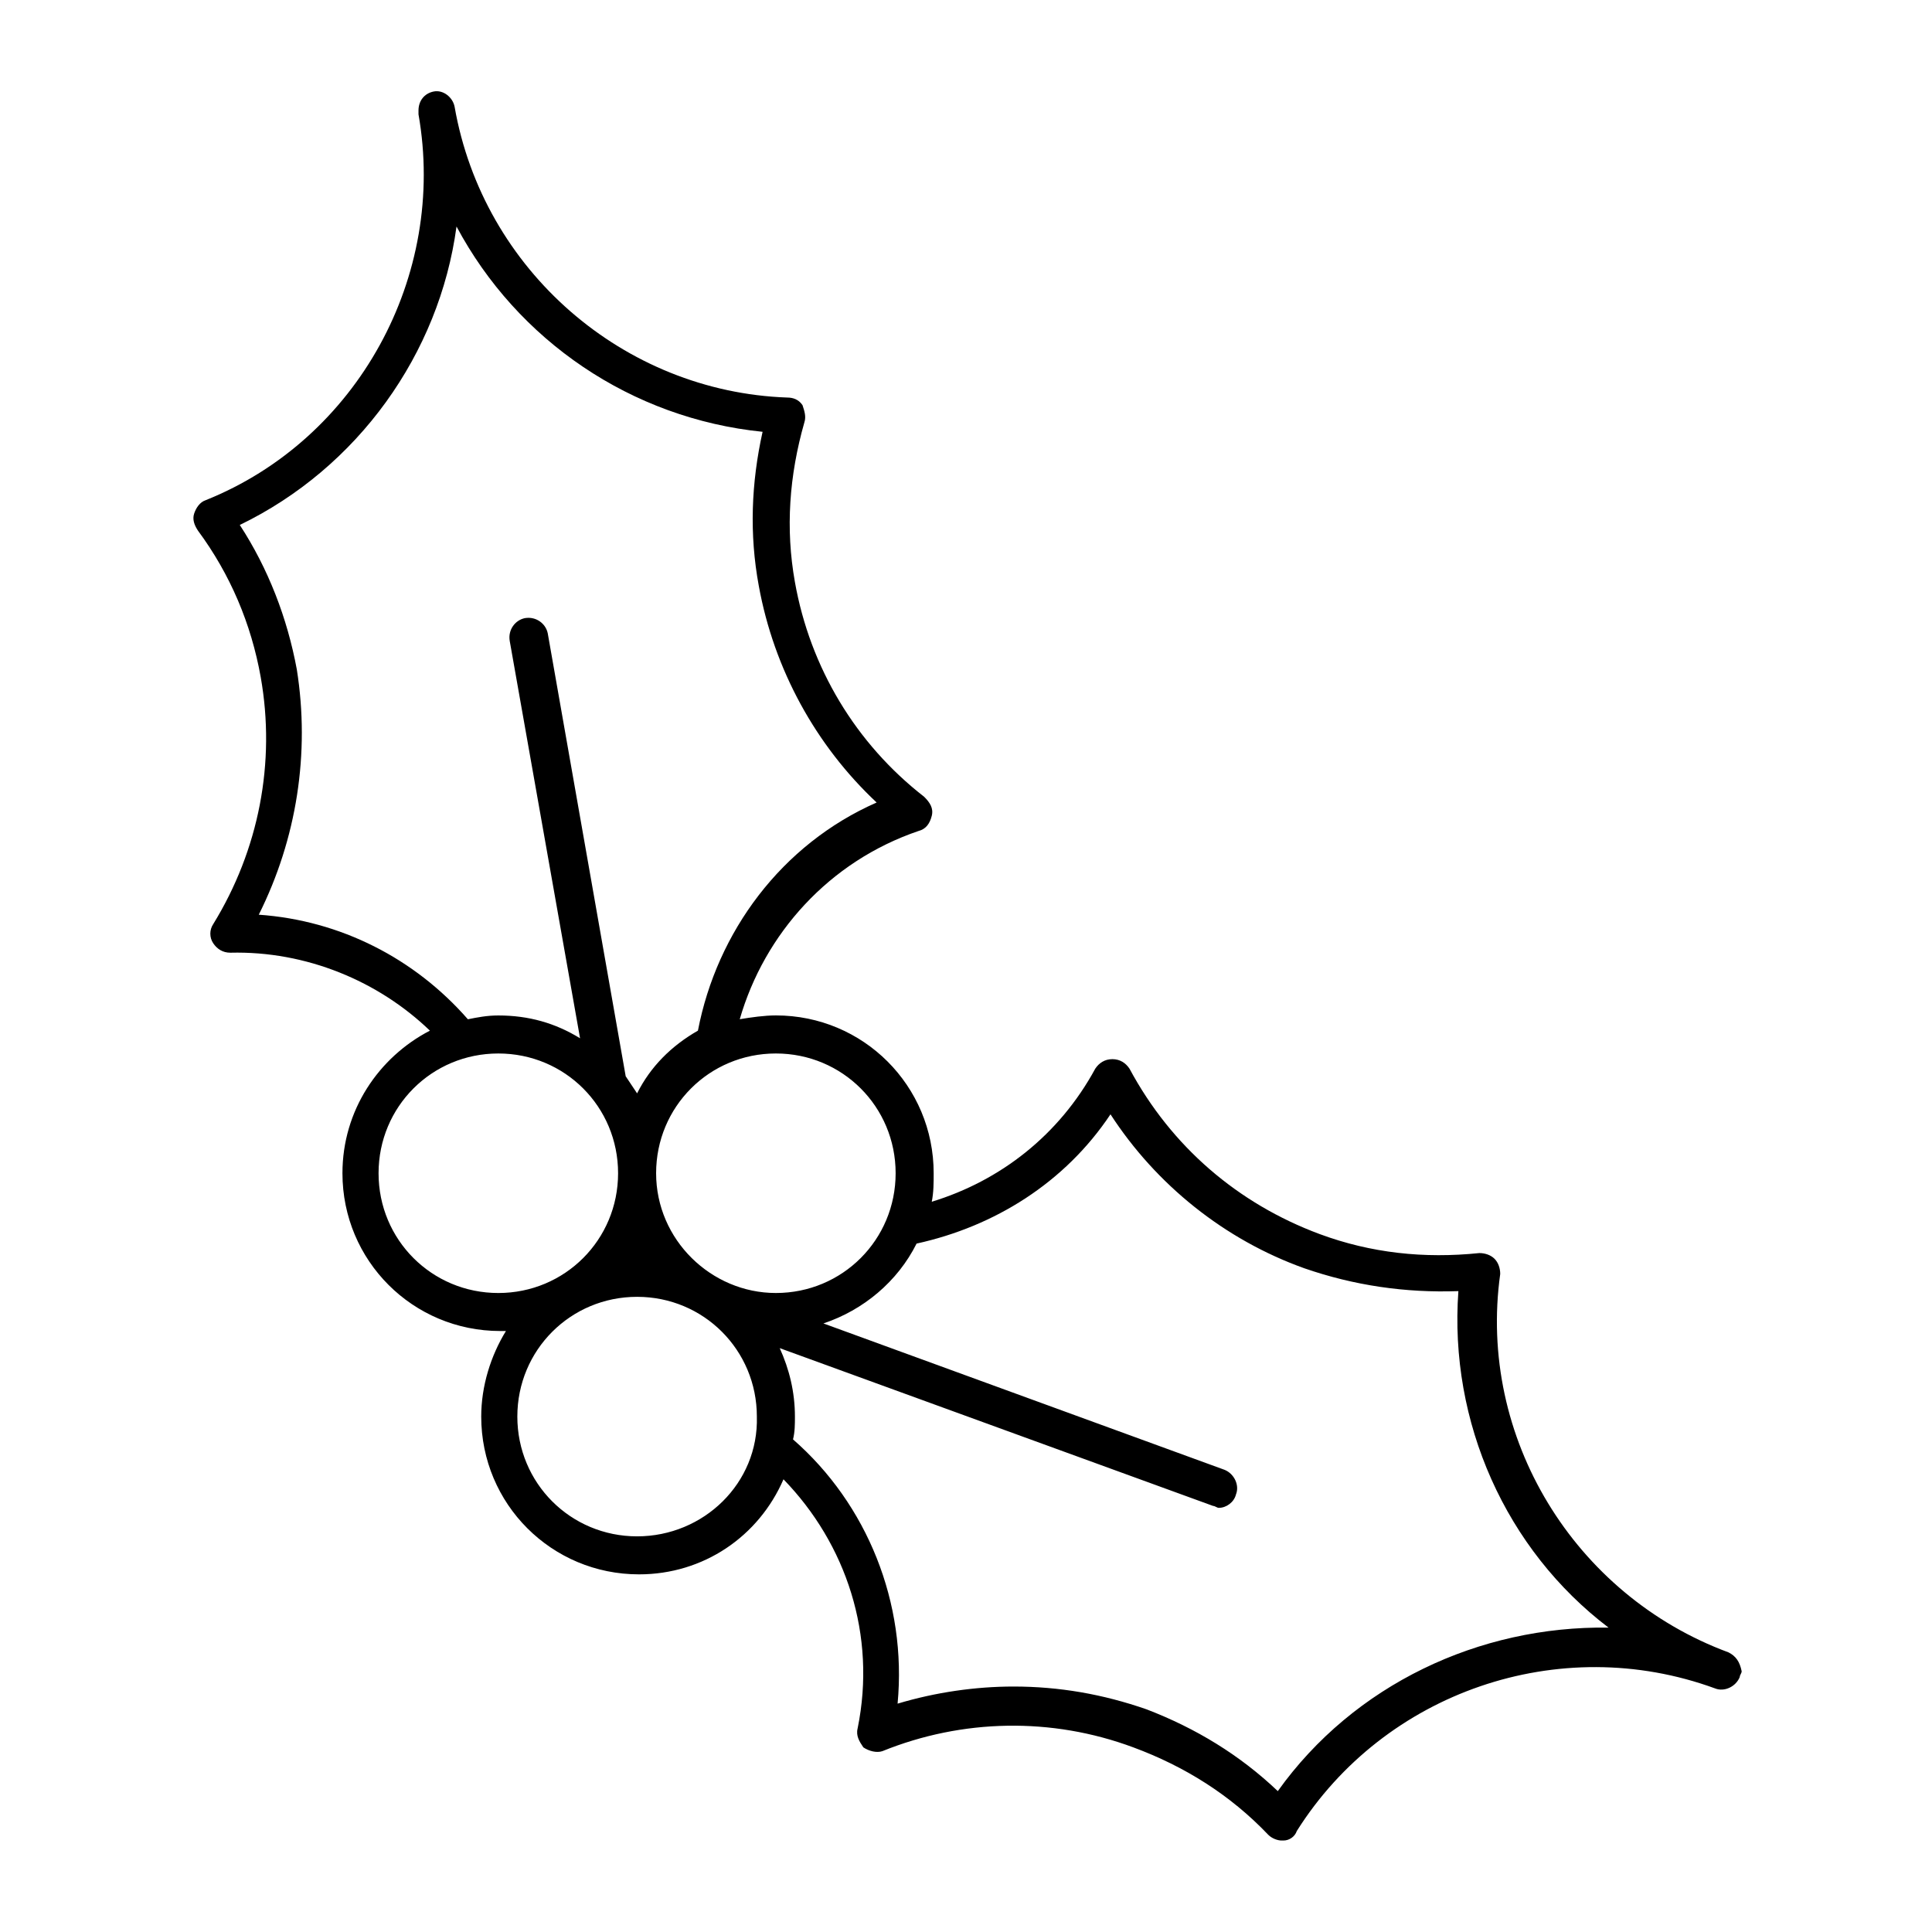
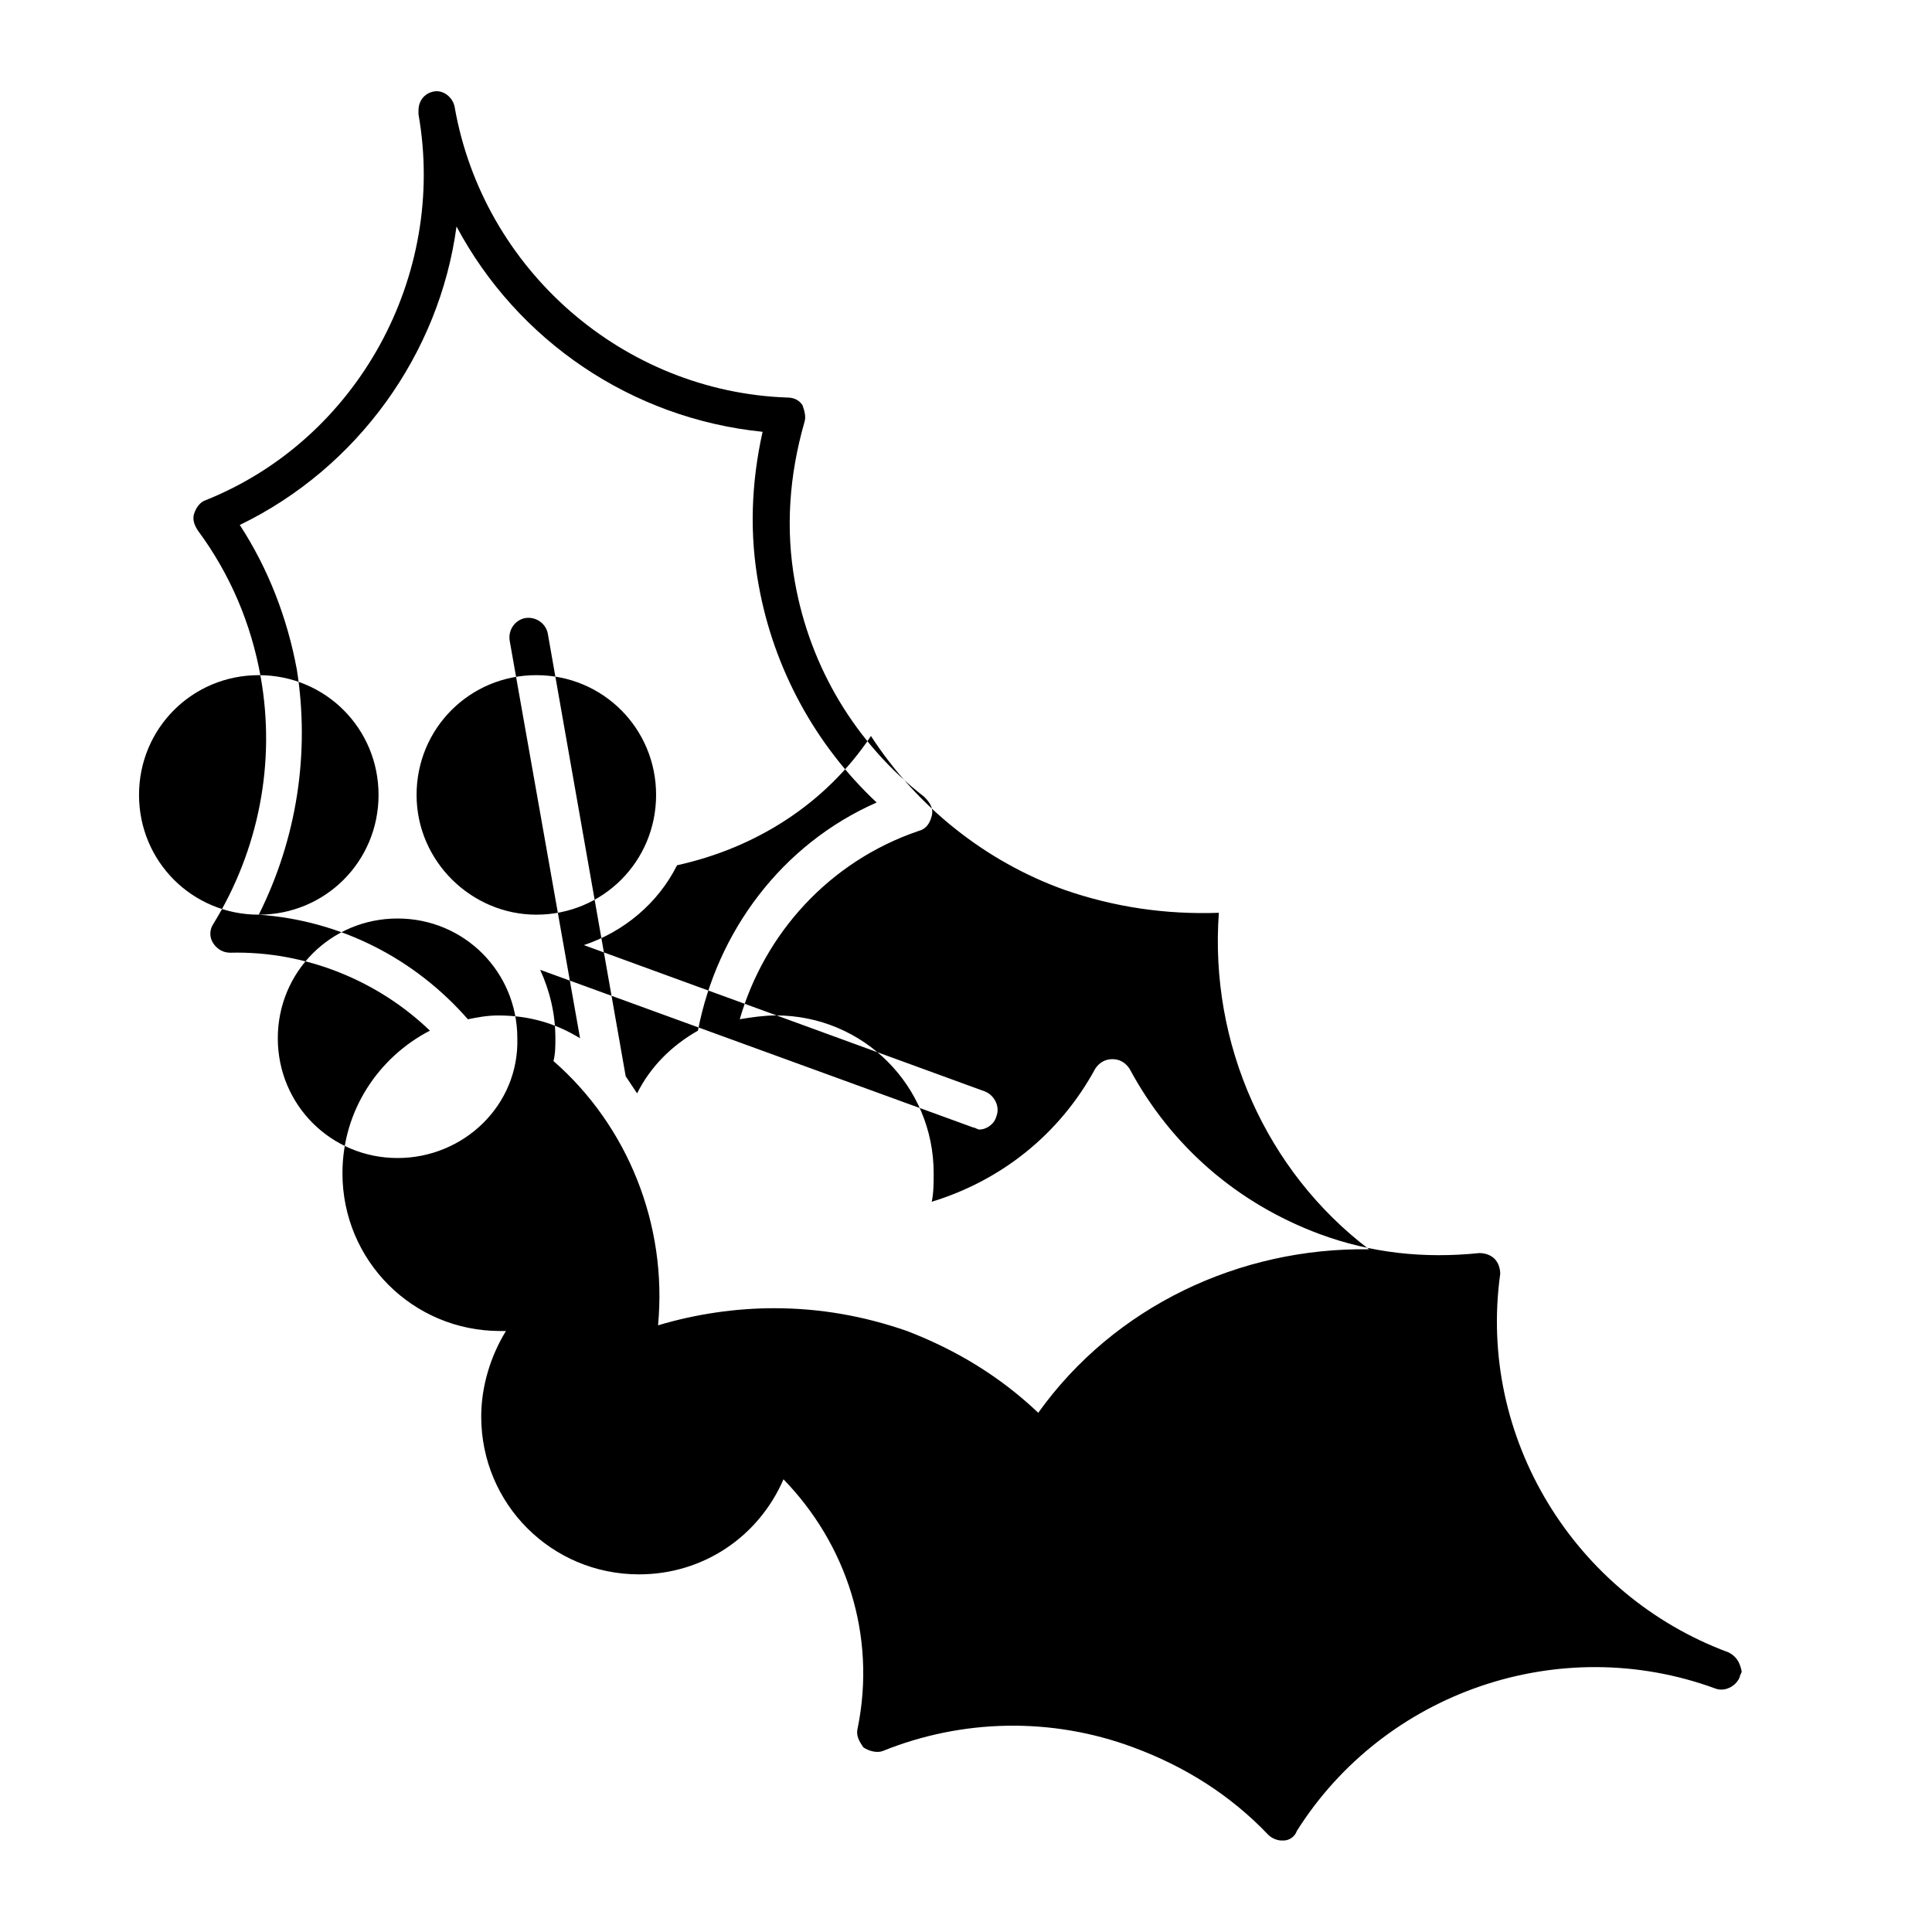
<svg xmlns="http://www.w3.org/2000/svg" fill="#000000" width="800px" height="800px" version="1.1" viewBox="144 144 512 512">
-   <path d="m602.03 581.88c-40.809-15.113-66.504-56.93-60.457-100.26 0-1.512-0.504-3.023-1.512-4.031-1.008-1.008-2.519-1.512-4.031-1.512-14.609 1.512-28.719 0-42.32-5.039-21.664-8.062-39.297-23.176-50.383-43.832-1.008-1.512-2.519-2.519-4.535-2.519-2.016 0-3.527 1.008-4.535 2.519-9.574 17.633-25.191 29.727-43.328 35.266 0.504-2.519 0.504-5.039 0.504-7.559 0-23.176-18.641-41.816-41.816-41.816-3.023 0-6.551 0.504-9.574 1.008 6.551-22.672 23.68-41.816 47.359-49.879 2.016-0.504 3.023-2.016 3.527-4.031 0.504-2.016-0.504-3.527-2.016-5.039-18.137-14.105-30.23-34.258-34.258-56.93-2.519-14.105-1.512-28.215 2.519-42.32 0.504-1.512 0-3.023-0.504-4.535-1.008-1.512-2.519-2.016-4.031-2.016-43.328-1.512-80.609-33.754-88.168-77.082-0.5-2.512-3.019-4.527-5.535-4.023-2.519 0.504-4.031 2.519-4.031 5.039v1.008c7.559 42.824-16.121 86.152-56.426 102.27-1.512 0.504-2.519 2.016-3.023 3.527s0 3.023 1.008 4.535c8.566 11.586 14.105 24.688 16.625 38.793 4.031 22.672-0.504 45.848-12.594 65.496-1.008 1.512-1.008 3.527 0 5.039 1.008 1.512 2.519 2.519 4.535 2.519 20.152-0.504 39.297 7.559 52.898 20.656-13.602 7.055-23.176 21.16-23.176 37.785 0 23.176 18.641 41.816 41.816 41.816h1.512c-4.031 6.551-6.551 14.609-6.551 22.672 0 23.176 18.641 41.816 41.816 41.816 17.129 0 31.738-10.078 38.289-25.191 16.625 17.129 24.688 41.312 19.648 66-0.504 2.016 0.504 3.527 1.512 5.039 1.512 1.008 3.527 1.512 5.039 1.008 21.16-8.566 44.84-9.07 66.504-1.008 13.602 5.039 25.695 12.594 35.77 23.176 1.008 1.008 2.519 1.512 3.527 1.512h0.504c1.512 0 3.023-1.008 3.527-2.519 23.172-36.785 69.523-52.906 110.84-37.793 2.519 1.008 5.543-0.504 6.551-3.023 0-0.504 0.504-1.008 0.504-1.512-0.504-2.516-1.512-4.027-3.527-5.035zm-389.45-195.48c10.078-20.152 13.602-42.824 10.078-64.992-2.519-13.602-7.559-26.703-15.113-38.289 31.234-15.113 52.898-45.344 57.434-79.098 16.121 30.23 46.352 50.883 81.113 54.41-3.023 13.602-3.527 27.207-1.008 40.809 4.031 22.168 15.113 42.32 31.234 57.434-25.191 11.082-42.32 34.258-47.359 60.457-7.055 4.031-12.594 9.574-16.121 16.625-1.008-1.512-2.016-3.023-3.023-4.535l-20.656-117.38c-0.504-2.519-3.023-4.535-6.047-4.031-2.519 0.504-4.535 3.023-4.031 6.047l18.641 105.3c-6.551-4.031-13.602-6.047-21.664-6.047-3.023 0-5.543 0.504-8.062 1.008-14.102-16.121-33.75-26.199-55.414-27.711zm63.48 100.26c-17.633 0-31.738-14.105-31.738-31.738 0-17.633 14.105-31.738 31.738-31.738s31.738 14.105 31.738 31.738c0 17.633-14.105 31.738-31.738 31.738zm36.777 64.488c-17.633 0-31.738-14.105-31.738-31.738 0-17.633 14.105-31.738 31.738-31.738 17.633 0 31.738 14.105 31.738 31.738 0.504 17.633-14.105 31.738-31.738 31.738zm5.039-96.227c0-17.633 14.105-31.738 31.738-31.738 17.633 0 31.738 14.105 31.738 31.738 0 17.633-14.105 31.738-31.738 31.738-17.129 0-31.738-14.105-31.738-31.738zm164.75 163.74c-10.078-9.574-21.664-16.625-34.762-21.664-11.586-4.031-23.176-6.047-35.266-6.047-10.078 0-20.656 1.512-30.73 4.535 2.519-26.703-8.062-52.898-27.711-70.031 0.504-2.016 0.504-4.031 0.504-6.047 0-6.551-1.512-12.594-4.031-18.137l114.86 41.82c0.504 0 1.008 0.504 1.512 0.504 2.016 0 4.031-1.512 4.535-3.527 1.008-2.519-0.504-5.543-3.023-6.551l-106.3-38.793c10.578-3.527 19.648-11.082 24.688-21.16 20.656-4.535 39.297-16.121 51.387-34.258 12.09 18.641 30.23 33.25 51.387 40.809 13.098 4.535 26.703 6.551 40.809 6.047-2.519 34.762 12.594 68.52 39.801 89.176-34.254-0.508-67.504 15.109-87.656 43.324z" />
+   <path d="m602.03 581.88c-40.809-15.113-66.504-56.93-60.457-100.26 0-1.512-0.504-3.023-1.512-4.031-1.008-1.008-2.519-1.512-4.031-1.512-14.609 1.512-28.719 0-42.32-5.039-21.664-8.062-39.297-23.176-50.383-43.832-1.008-1.512-2.519-2.519-4.535-2.519-2.016 0-3.527 1.008-4.535 2.519-9.574 17.633-25.191 29.727-43.328 35.266 0.504-2.519 0.504-5.039 0.504-7.559 0-23.176-18.641-41.816-41.816-41.816-3.023 0-6.551 0.504-9.574 1.008 6.551-22.672 23.68-41.816 47.359-49.879 2.016-0.504 3.023-2.016 3.527-4.031 0.504-2.016-0.504-3.527-2.016-5.039-18.137-14.105-30.23-34.258-34.258-56.93-2.519-14.105-1.512-28.215 2.519-42.32 0.504-1.512 0-3.023-0.504-4.535-1.008-1.512-2.519-2.016-4.031-2.016-43.328-1.512-80.609-33.754-88.168-77.082-0.5-2.512-3.019-4.527-5.535-4.023-2.519 0.504-4.031 2.519-4.031 5.039v1.008c7.559 42.824-16.121 86.152-56.426 102.27-1.512 0.504-2.519 2.016-3.023 3.527s0 3.023 1.008 4.535c8.566 11.586 14.105 24.688 16.625 38.793 4.031 22.672-0.504 45.848-12.594 65.496-1.008 1.512-1.008 3.527 0 5.039 1.008 1.512 2.519 2.519 4.535 2.519 20.152-0.504 39.297 7.559 52.898 20.656-13.602 7.055-23.176 21.16-23.176 37.785 0 23.176 18.641 41.816 41.816 41.816h1.512c-4.031 6.551-6.551 14.609-6.551 22.672 0 23.176 18.641 41.816 41.816 41.816 17.129 0 31.738-10.078 38.289-25.191 16.625 17.129 24.688 41.312 19.648 66-0.504 2.016 0.504 3.527 1.512 5.039 1.512 1.008 3.527 1.512 5.039 1.008 21.16-8.566 44.84-9.07 66.504-1.008 13.602 5.039 25.695 12.594 35.77 23.176 1.008 1.008 2.519 1.512 3.527 1.512h0.504c1.512 0 3.023-1.008 3.527-2.519 23.172-36.785 69.523-52.906 110.84-37.793 2.519 1.008 5.543-0.504 6.551-3.023 0-0.504 0.504-1.008 0.504-1.512-0.504-2.516-1.512-4.027-3.527-5.035zm-389.45-195.48c10.078-20.152 13.602-42.824 10.078-64.992-2.519-13.602-7.559-26.703-15.113-38.289 31.234-15.113 52.898-45.344 57.434-79.098 16.121 30.23 46.352 50.883 81.113 54.41-3.023 13.602-3.527 27.207-1.008 40.809 4.031 22.168 15.113 42.32 31.234 57.434-25.191 11.082-42.32 34.258-47.359 60.457-7.055 4.031-12.594 9.574-16.121 16.625-1.008-1.512-2.016-3.023-3.023-4.535l-20.656-117.38c-0.504-2.519-3.023-4.535-6.047-4.031-2.519 0.504-4.535 3.023-4.031 6.047l18.641 105.3c-6.551-4.031-13.602-6.047-21.664-6.047-3.023 0-5.543 0.504-8.062 1.008-14.102-16.121-33.75-26.199-55.414-27.711zc-17.633 0-31.738-14.105-31.738-31.738 0-17.633 14.105-31.738 31.738-31.738s31.738 14.105 31.738 31.738c0 17.633-14.105 31.738-31.738 31.738zm36.777 64.488c-17.633 0-31.738-14.105-31.738-31.738 0-17.633 14.105-31.738 31.738-31.738 17.633 0 31.738 14.105 31.738 31.738 0.504 17.633-14.105 31.738-31.738 31.738zm5.039-96.227c0-17.633 14.105-31.738 31.738-31.738 17.633 0 31.738 14.105 31.738 31.738 0 17.633-14.105 31.738-31.738 31.738-17.129 0-31.738-14.105-31.738-31.738zm164.75 163.74c-10.078-9.574-21.664-16.625-34.762-21.664-11.586-4.031-23.176-6.047-35.266-6.047-10.078 0-20.656 1.512-30.73 4.535 2.519-26.703-8.062-52.898-27.711-70.031 0.504-2.016 0.504-4.031 0.504-6.047 0-6.551-1.512-12.594-4.031-18.137l114.86 41.82c0.504 0 1.008 0.504 1.512 0.504 2.016 0 4.031-1.512 4.535-3.527 1.008-2.519-0.504-5.543-3.023-6.551l-106.3-38.793c10.578-3.527 19.648-11.082 24.688-21.16 20.656-4.535 39.297-16.121 51.387-34.258 12.09 18.641 30.23 33.25 51.387 40.809 13.098 4.535 26.703 6.551 40.809 6.047-2.519 34.762 12.594 68.52 39.801 89.176-34.254-0.508-67.504 15.109-87.656 43.324z" />
</svg>